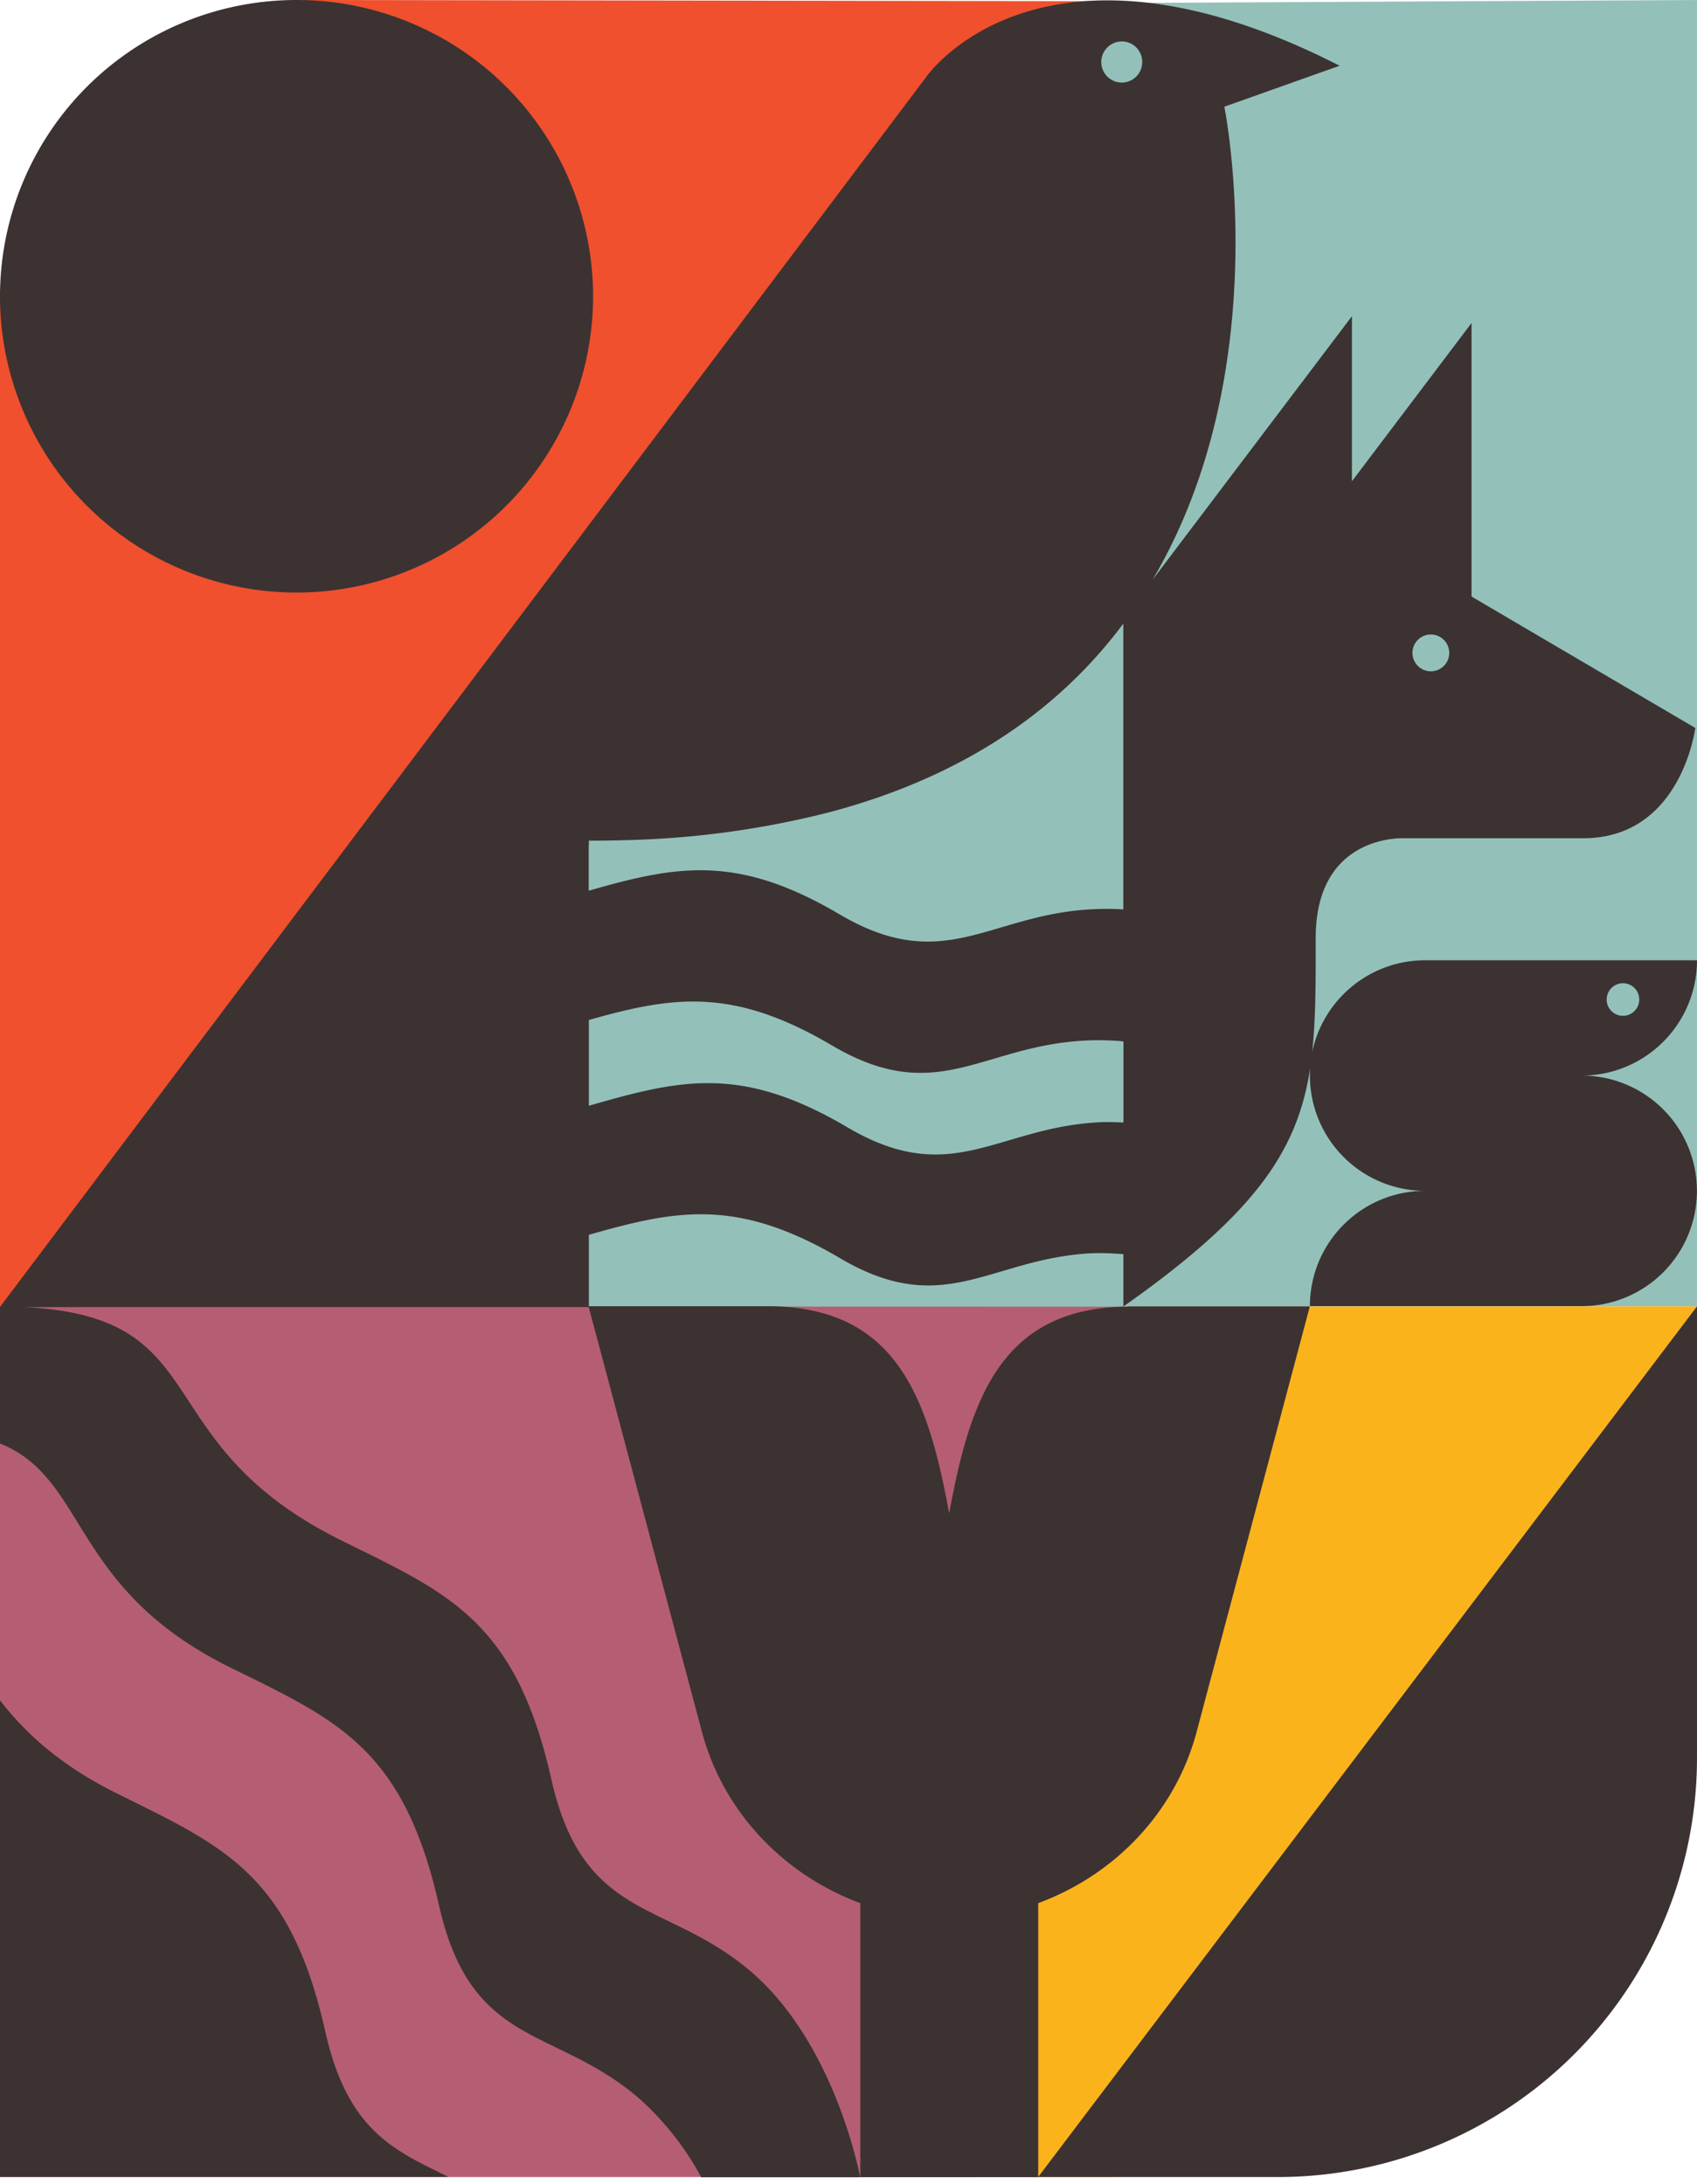
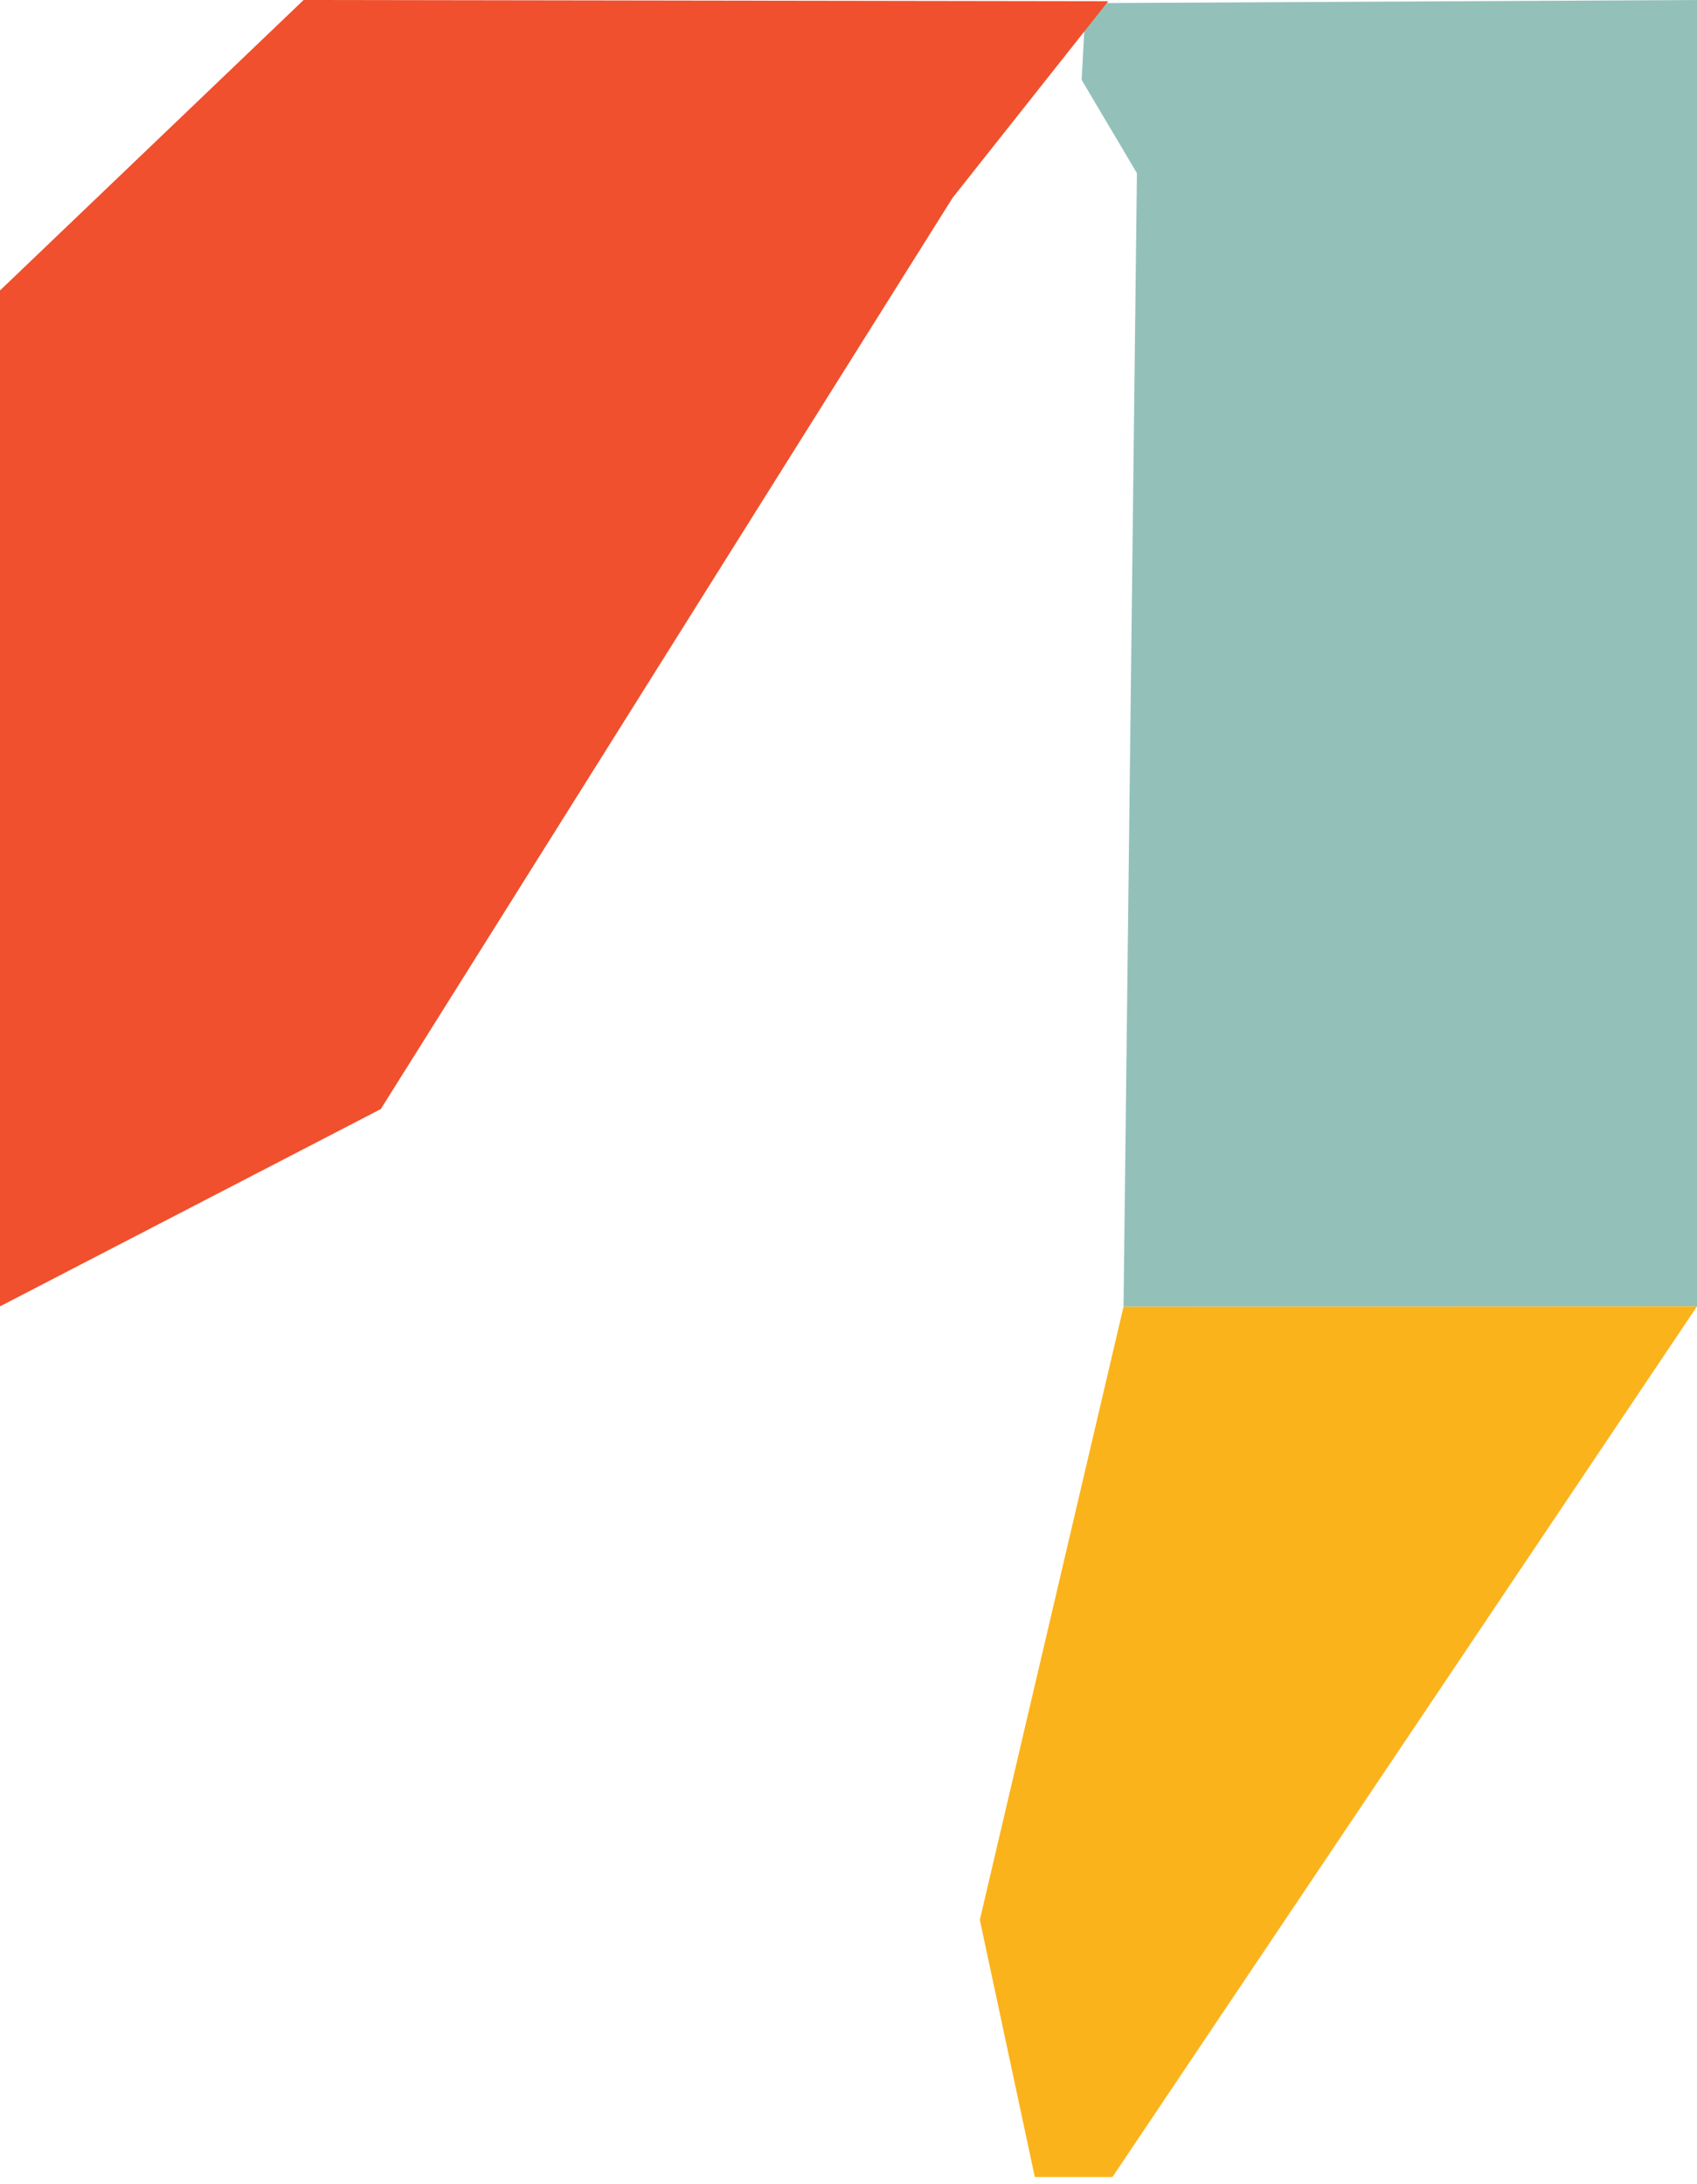
<svg xmlns="http://www.w3.org/2000/svg" viewBox="0 0 237 305">
  <path fill="#93C1BA" d="M237 182.42V0l-85.37.44-.57 10.72 7.72 13.02-1.87 158.28 80.09-.04Z" />
-   <path fill="#93C1BA" d="m81.72 114.2 73.84-34.55 4.08 8.81-2.73 93.98-24.37 30.75-50.3-30.75-9.97-16.14 9.45-52.1Z" />
-   <path fill="#B55E73" d="m0 182.42 156.9.04-12.38 17.43L135.71 304H0V182.42Z" />
  <path fill="#F0502D" d="M0 182.42V40.56L42.4 0l112.38.17-21.74 27.45-79.86 127.25L0 182.42Z" />
  <path fill="#FBB31C" d="m237 182.42-80.09.04-20.07 85.63 7.68 35.91h10.84L237 182.42Z" />
-   <path fill="#3C3232" d="M129.32 10.79c.05-.07 15.8-23.02 57.77-1.61l-16.1 5.72c.03.13 7.36 36.65-10.02 66.05l27.84-36.8V67.2l16.7-22.09V83.3l31.25 18.35s-1.93 15.4-15.63 15.4h-24.95c-.04 0-12.43-.7-12.43 13.91 0 6.13.02 11.3-.5 16 1.5-7.34 8-12.87 15.8-12.87H237c0 8.88-7.2 16.1-16.11 16.1a16.1 16.1 0 1 1 0 32.2h-37.95c0-8.89 7.2-16.1 16.11-16.1a16.1 16.1 0 0 1-16.11-16.1c0-.4.03-.76.05-1.13-1.74 11.49-7.43 20.22-26.1 33.38v-7.31c-1.63-.13-3.3-.2-4.98-.1-13.92.95-20.2 9.15-34.61.65-14.36-8.43-22.82-6.75-35.06-3.25v9.97h24.94c4.47 0 8.11.8 11.1 2.22 8.94 4.3 12.04 14.4 14.28 26.72 2.22-12.23 5.3-22.26 14.07-26.6 2.78-1.38 6.17-2.17 10.27-2.28.35 0 .66-.04 1.03-.04h25l-15.81 59.41c-2.98 11.21-11.41 19.97-22.12 23.92v38.23l92-121.56v63.06A58.55 58.55 0 0 1 178.42 304H145v.02h-24.85v-38.26c-10.7-3.98-19.13-12.72-22.12-23.93L82.75 184.5l-.53-1.98H3.28c27.45 1.28 16.6 18.87 44.54 32.66 14.9 7.34 24.2 11.2 29.17 33.23 4.5 20.04 16.14 16.8 27.93 26.94 11.78 10.12 15.2 28.6 15.21 28.68h-22.2a40.4 40.4 0 0 0-8.7-11.03c-11.8-10.14-23.4-6.9-27.92-26.94-4.97-22.04-14.28-25.88-29.18-33.23C9.71 221.76 12.3 206.49 0 201.57v-19.15h.06L129.32 10.79ZM116.22 146c-13.93-8.22-22.3-6.87-33.98-3.57v11.98c12.8-3.7 21.31-5.7 36.06 2.98 14.39 8.5 20.69.3 34.61-.64 1.34-.11 2.67-.06 3.99 0v-11.33a36.7 36.7 0 0 0-6.06-.07c-13.93.94-20.2 9.14-34.62.65Zm110.44-8.7a2.27 2.27 0 1 0 0 4.55 2.27 2.27 0 0 0 0-4.55Zm-69.78-50.22c-8.54 11.46-21.56 21.2-41.16 26.37a126.74 126.74 0 0 1-28.48 3.87c-1.63.05-3.3.07-5 .07v.61h-.02v6.38c12.22-3.5 20.69-5.16 35 3.28 14.41 8.5 20.7.3 34.62-.65 1.63-.11 3.44-.13 5.04-.02V87.1Zm42.95 1.52a2.57 2.57 0 1 0 0 5.14 2.57 2.57 0 1 0 0-5.14ZM156.67 5.79a2.87 2.87 0 0 0 0 5.74 2.86 2.86 0 0 0 2.85-2.87c0-1.6-1.27-2.87-2.85-2.87Z" clip-rule="evenodd" />
-   <path fill="#3C3232" d="M0 237.43c3.44 4.44 8.28 9.03 16.4 13.04 14.58 7.23 23.8 11.07 28.8 32.21l.23 1c3.11 13.86 9.6 16.58 17.2 20.3H0v-66.55ZM41.41 0a41.4 41.4 0 0 1 41.42 41.37A41.4 41.4 0 0 1 41.4 82.74 41.4 41.4 0 0 1 0 41.37 41.4 41.4 0 0 1 41.41 0Z" />
</svg>